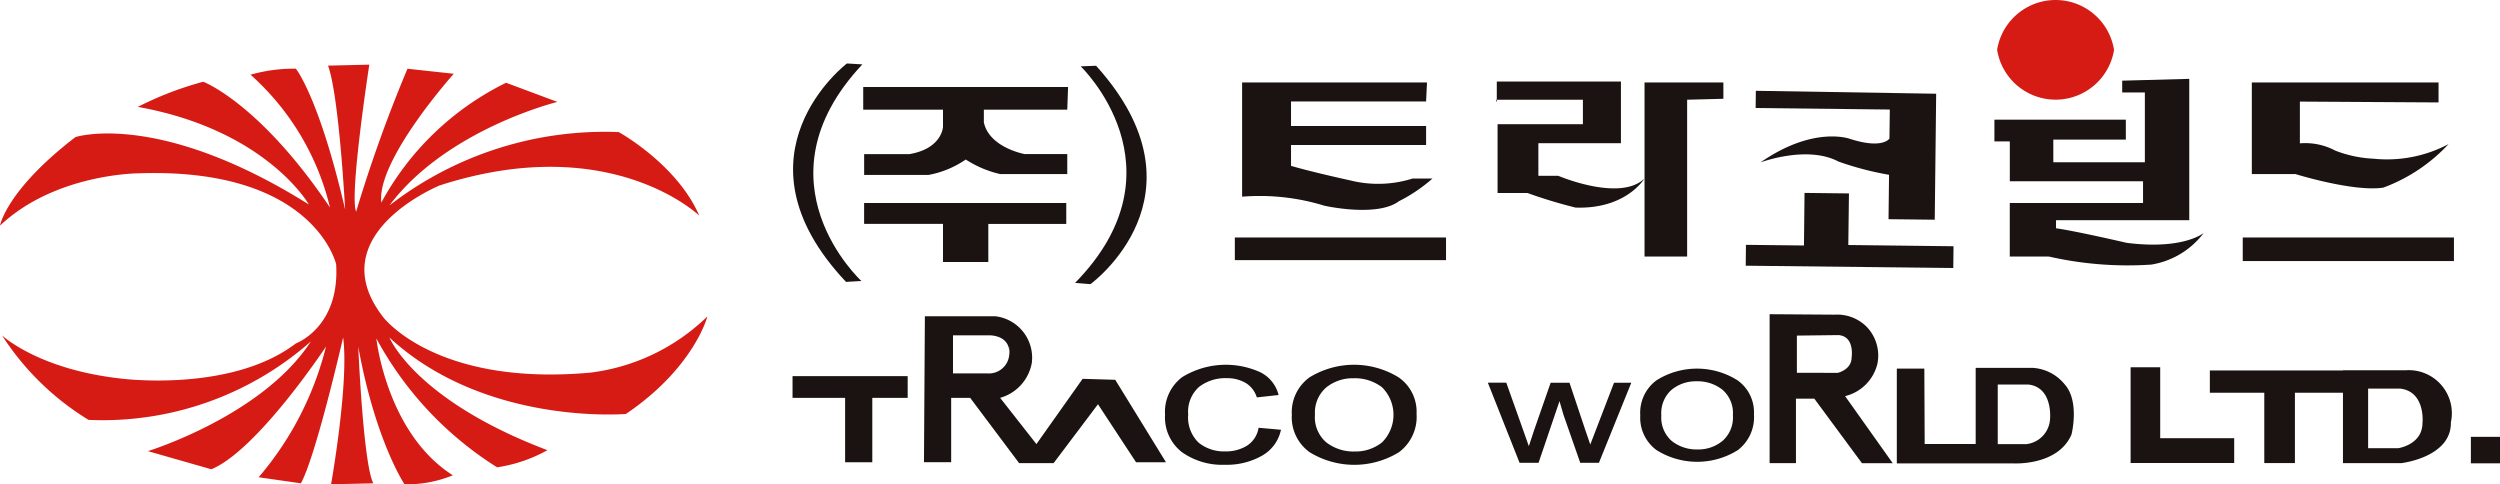
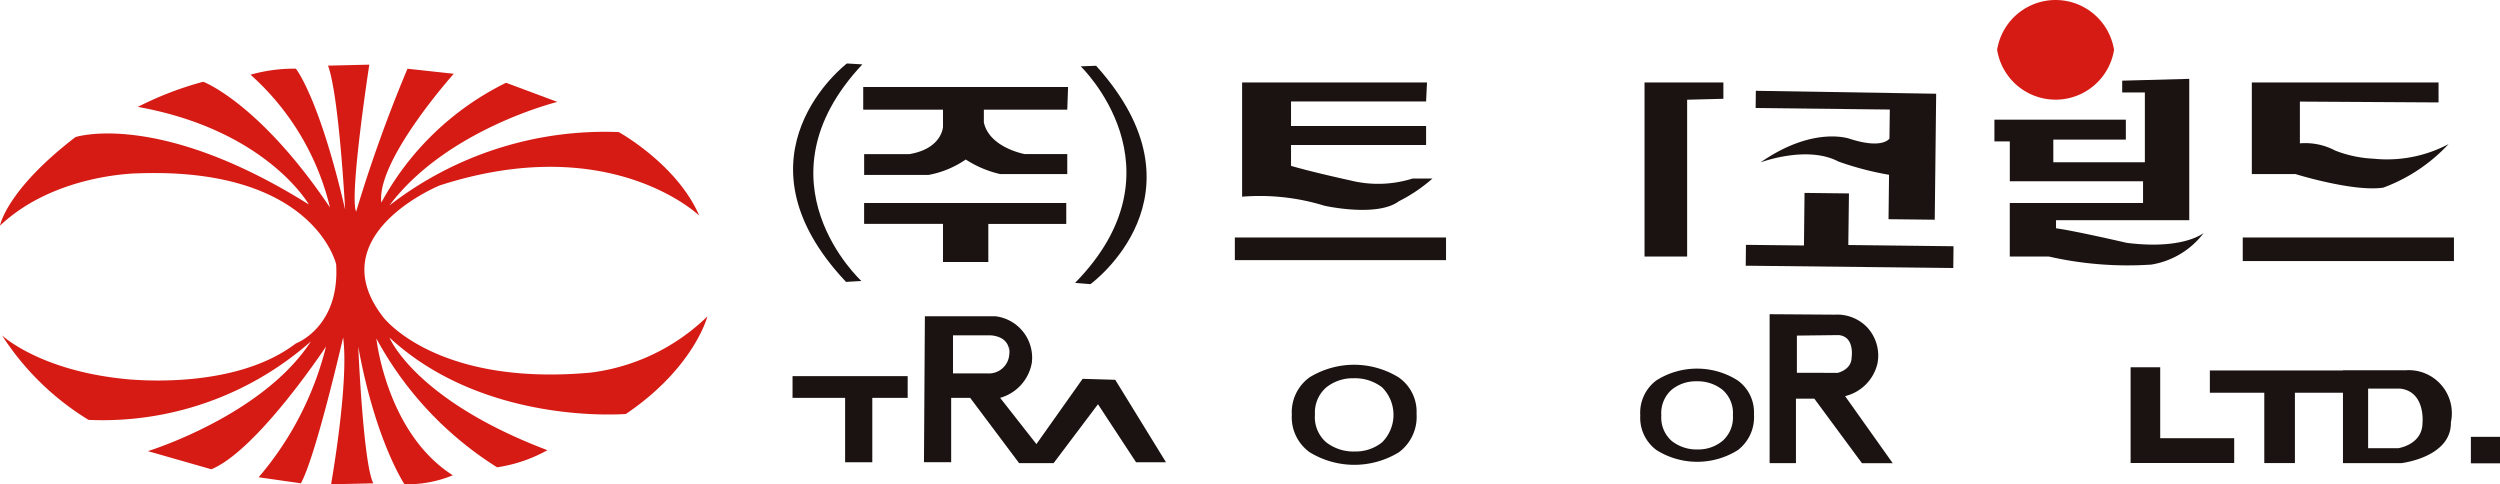
<svg xmlns="http://www.w3.org/2000/svg" width="154.439" height="29.915" viewBox="0 0 154.439 29.915">
  <defs>
    <clipPath id="clip-path">
      <rect id="사각형_5123" data-name="사각형 5123" width="154.439" height="29.915" fill="#1a1311" />
    </clipPath>
  </defs>
  <g id="그룹_1544" data-name="그룹 1544" transform="translate(-50.275 -181)">
    <g id="그룹_1543" data-name="그룹 1543" transform="translate(50.275 191)">
      <g id="그룹_1542" data-name="그룹 1542" transform="translate(0 -10)" clip-path="url(#clip-path)">
        <path id="패스_478" data-name="패스 478" d="M20.76,23.06s-1.367-5.968-12.18-5.6c0,0-5.16,0-8.58,3.233,0,0,.373-2.176,4.661-5.47,0,0,5.1-1.68,14.42,4.165,0,0-2.61-4.6-10.567-6.031a20.733,20.733,0,0,1,4.041-1.553s3.48,1.305,7.831,7.771a15.983,15.983,0,0,0-4.909-8.206,9.808,9.808,0,0,1,2.8-.372s1.429,1.74,3.044,8.7c0,0-.372-7.025-1.056-8.889l2.549-.06S21.568,18.834,22,19.828A89.163,89.163,0,0,1,25.172,11l2.86.311s-4.787,5.345-4.475,7.956a17.577,17.577,0,0,1,7.706-7.4l3.17,1.183s-6.837,1.68-10.38,6.4a21.727,21.727,0,0,1,14.171-4.536s3.605,1.987,4.972,5.16c0,0-5.47-5.28-16.036-1.864,0,0-7.459,3.045-3.48,8.143,0,0,3.232,4.288,12.8,3.42A12.561,12.561,0,0,0,43.7,26.3s-.808,3.167-5.034,6.026c0,0-8.7.748-14.607-4.721,0,0,1.554,3.851,9.758,6.96a9.16,9.16,0,0,1-3.108,1.057,21.4,21.4,0,0,1-7.46-7.961s.623,5.843,4.725,8.455a7.511,7.511,0,0,1-2.984.557s-1.8-2.671-2.86-8.513c0,0,.311,7.272.933,8.452l-2.611.06s1.119-6.276.745-9.072c0,0-1.677,7.331-2.609,9.011l-2.61-.374a19.75,19.75,0,0,0,4.163-8.077s-4.226,6.4-7.085,7.584L9.137,34.623s7.085-2.179,10.069-6.778A19.44,19.44,0,0,1,5.47,32.692a16.68,16.68,0,0,1-5.345-5.22s2.237,2.115,7.4,2.674c0,0,6.774.87,10.753-2.178,0,0,2.734-.992,2.486-4.908" transform="translate(0 -6.754)" fill="#d61b15" />
        <path id="패스_479" data-name="패스 479" d="M291.692,15.085l-.012,1.064,8.288.094-.023,1.791s-.4.668-2.408.03c0,0-2.23-.866-5.56,1.447,0,0,2.867-1.085,4.817-.056a18.817,18.817,0,0,0,3.127.819l-.032,2.743,2.855.032.088-7.783Z" transform="translate(-183.224 -9.476)" fill="#1a1311" />
        <path id="패스_480" data-name="패스 480" d="M296.408,32.078l-2.744-.032-.035,3.248-3.584-.04-.014,1.289,12.822.142.015-1.344-6.5-.076Z" transform="translate(-182.188 -20.129)" fill="#1a1311" />
        <path id="패스_481" data-name="패스 481" d="M136.039,10.6l-.953-.056s-7.446,5.656-.056,13.493l.952-.055s-6.72-6.16.057-13.38" transform="translate(-82.768 -6.623)" fill="#1a1311" />
        <path id="패스_482" data-name="패스 482" d="M178.608,24.342l.951.077s7.569-5.489.35-13.49l-.952.035s6.583,6.306-.349,13.38" transform="translate(-112.196 -6.866)" fill="#1a1311" />
        <path id="패스_483" data-name="패스 483" d="M156.069,14.457H143.414v1.4h4.928v1.065s-.06,1.341-2.071,1.68h-2.8v1.286h3.976a5.909,5.909,0,0,0,2.3-.952,6.687,6.687,0,0,0,2.128.9h4.144V18.6h-2.633s-2.184-.394-2.52-1.961v-.784h5.153Z" transform="translate(-90.088 -9.082)" fill="#1a1311" />
        <path id="패스_484" data-name="패스 484" d="M156.051,33.729H143.563v1.288h4.873v2.355h2.8V35.02h4.815Z" transform="translate(-90.182 -21.188)" fill="#1a1311" />
        <path id="패스_485" data-name="패스 485" d="M217.785,13.7H206.363v7.057a13.591,13.591,0,0,1,5.095.561s3.247.728,4.591-.28a9.719,9.719,0,0,0,2.072-1.4h-1.232a7.094,7.094,0,0,1-3.864.109s-2.3-.5-3.64-.894V17.565h8.344V16.389h-8.344V14.877h8.344Z" transform="translate(-129.631 -8.607)" fill="#1a1311" />
        <rect id="사각형_5120" data-name="사각형 5120" width="13.046" height="1.399" transform="translate(76.283 14.671)" fill="#1a1311" />
-         <path id="패스_486" data-name="패스 486" d="M248.58,14.84V13.55h7.669v3.81h-5.1v2.014h1.232s3.807,1.625,5.318.17c0,0-1.12,1.9-4.256,1.791a30.245,30.245,0,0,1-2.968-.9h-1.847V16.183H253.9V14.672h-5.375" transform="translate(-156.115 -8.512)" fill="#1a1311" />
        <path id="패스_487" data-name="패스 487" d="M278.092,14.71V13.7h-4.871V24.454h2.632V14.767Z" transform="translate(-171.629 -8.607)" fill="#1a1311" />
        <path id="패스_488" data-name="패스 488" d="M339.024,3.077a3.658,3.658,0,0,1-7.224,0,3.658,3.658,0,0,1,7.223,0" transform="translate(-208.427)" fill="#d61b15" />
        <path id="패스_489" data-name="패스 489" d="M339.245,13.212v.728h1.4v4.313h-5.655v-1.4h4.48V15.62h-8.119v1.344h.951v2.464h8.231V20.77H332.3v3.305h2.408a21.935,21.935,0,0,0,6.328.5,5.063,5.063,0,0,0,3.248-1.96s-1.232,1.063-4.759.616c0,0-3.136-.728-4.368-.9v-.5h8.231V13.1Z" transform="translate(-208.145 -8.229)" fill="#1a1311" />
        <path id="패스_490" data-name="패스 490" d="M385.651,14.935V13.7H374.116v5.658h2.69s3.583,1.118,5.431.84a10.436,10.436,0,0,0,4.031-2.688,8.135,8.135,0,0,1-4.647.9,7.4,7.4,0,0,1-2.352-.5,3.937,3.937,0,0,0-2.184-.447v-2.58Z" transform="translate(-235.008 -8.607)" fill="#1a1311" />
        <rect id="사각형_5121" data-name="사각형 5121" width="13.047" height="1.456" transform="translate(138.547 14.671)" fill="#1a1311" />
        <path id="패스_491" data-name="패스 491" d="M131.669,63.836h3.248v3.977h1.68V63.836h2.185V62.492h-7.112Z" transform="translate(-82.71 -39.256)" fill="#1a1311" />
        <path id="패스_492" data-name="패스 492" d="M165.323,56.476l-2.015-.06-2.856,4.032-2.24-2.857a2.741,2.741,0,0,0,1.96-2.183,2.576,2.576,0,0,0-2.24-2.855h-4.369l-.056,9.015h1.68V57.594h1.176l3.023,4.032h2.128l2.742-3.64,2.353,3.585h1.849Zm-7.894-.395H155.3v-2.35h2.352c1.232.112,1.12,1.065,1.12,1.065s.112-1.009,0,.167a1.26,1.26,0,0,1-1.343,1.118" transform="translate(-96.428 -33.014)" fill="#1a1311" />
-         <path id="패스_493" data-name="패스 493" d="M199.336,64.488l1.385.124a2.4,2.4,0,0,1-1.184,1.609,4.43,4.43,0,0,1-2.28.554,4.312,4.312,0,0,1-2.655-.78,2.713,2.713,0,0,1-1.042-2.314,2.685,2.685,0,0,1,1.051-2.316,5.139,5.139,0,0,1,4.846-.3,2.149,2.149,0,0,1,1.117,1.4l-1.344.148a1.594,1.594,0,0,0-.688-.893,2.259,2.259,0,0,0-1.178-.295,2.645,2.645,0,0,0-1.7.536,2.047,2.047,0,0,0-.674,1.7,2.164,2.164,0,0,0,.643,1.747,2.488,2.488,0,0,0,1.648.54,2.46,2.46,0,0,0,1.347-.356,1.61,1.61,0,0,0,.709-1.1" transform="translate(-121.588 -38.063)" fill="#1a1311" />
        <path id="패스_494" data-name="패스 494" d="M214.619,63.686a2.656,2.656,0,0,1,1.091-2.307,5.251,5.251,0,0,1,5.51,0,2.58,2.58,0,0,1,1.105,2.248A2.722,2.722,0,0,1,221.239,66a5.275,5.275,0,0,1-5.52,0,2.657,2.657,0,0,1-1.1-2.31m1.428,0a2.045,2.045,0,0,0,.707,1.707,2.746,2.746,0,0,0,1.756.559,2.611,2.611,0,0,0,1.684-.565,2.4,2.4,0,0,0,0-3.4,2.747,2.747,0,0,0-1.756-.559,2.613,2.613,0,0,0-1.688.563,2.046,2.046,0,0,0-.7,1.695" transform="translate(-134.816 -38.065)" fill="#1a1311" />
-         <path id="패스_495" data-name="패스 495" d="M249.146,68.527l-1.96-4.947h1.14l1.017,2.858.376,1.063.337-1.02,1.011-2.9h1.163l.96,2.873.324.946.368-.956,1.1-2.863h1.067l-2,4.947h-1.155l-1.036-2.965-.245-.844-1.293,3.808Z" transform="translate(-155.274 -39.939)" fill="#1a1311" />
        <path id="패스_496" data-name="패스 496" d="M272.5,64.119a2.491,2.491,0,0,1,.994-2.15,4.694,4.694,0,0,1,5.023,0,2.421,2.421,0,0,1,1.007,2.094,2.558,2.558,0,0,1-.991,2.208,4.723,4.723,0,0,1-5.032,0,2.48,2.48,0,0,1-1-2.147m1.3,0a1.927,1.927,0,0,0,.646,1.589,2.472,2.472,0,0,0,1.6.521,2.34,2.34,0,0,0,1.535-.528,1.927,1.927,0,0,0,.641-1.582,1.907,1.907,0,0,0-.646-1.579,2.46,2.46,0,0,0-1.6-.521,2.351,2.351,0,0,0-1.54.523,1.925,1.925,0,0,0-.636,1.579" transform="translate(-171.172 -38.469)" fill="#1a1311" />
        <path id="패스_497" data-name="패스 497" d="M298.663,57.261a2.71,2.71,0,0,0,1.994-1.993,2.556,2.556,0,0,0-.706-2.334,2.585,2.585,0,0,0-1.934-.706L294,52.2v9.2h1.627V57.416h1.133l2.945,3.988h1.9Zm-2.978-1.44v-2.3l2.58-.031c1.012.092.8,1.38.8,1.38,0,.767-.859.952-.859.952Z" transform="translate(-184.681 -32.79)" fill="#1a1311" />
-         <path id="패스_498" data-name="패스 498" d="M325.538,62.187a2.76,2.76,0,0,0-2.015-1.069H320v4.705h-3.151l-.021-4.661h-1.7v5.857h7.2s2.752.169,3.591-1.785c0,0,.506-1.973-.377-3.046m-.945,2.04a1.657,1.657,0,0,1-1.448,1.6h-1.786V62.148h1.891c1.511.167,1.343,2.078,1.343,2.078" transform="translate(-197.951 -38.393)" fill="#1a1311" />
        <path id="패스_499" data-name="패스 499" d="M379.2,61.512h-3.83v.013h-8.225V62.9h3.363v4.345H372.4V62.9h2.968v4.349h3.617s3.093-.36,3.05-2.52a2.662,2.662,0,0,0-2.838-3.212m1.084,3.212c.022,1.387-1.505,1.6-1.505,1.6h-1.854V62.645h1.963c1.572.167,1.4,2.078,1.4,2.078" transform="translate(-230.63 -38.64)" fill="#1a1311" />
        <path id="패스_500" data-name="패스 500" d="M355.8,61.022h-1.829v5.912h6.4V65.4H355.8Z" transform="translate(-222.352 -38.332)" fill="#1a1311" />
        <rect id="사각형_5122" data-name="사각형 5122" width="1.799" height="1.636" transform="translate(152.64 26.986)" fill="#1a1311" />
      </g>
    </g>
  </g>
</svg>